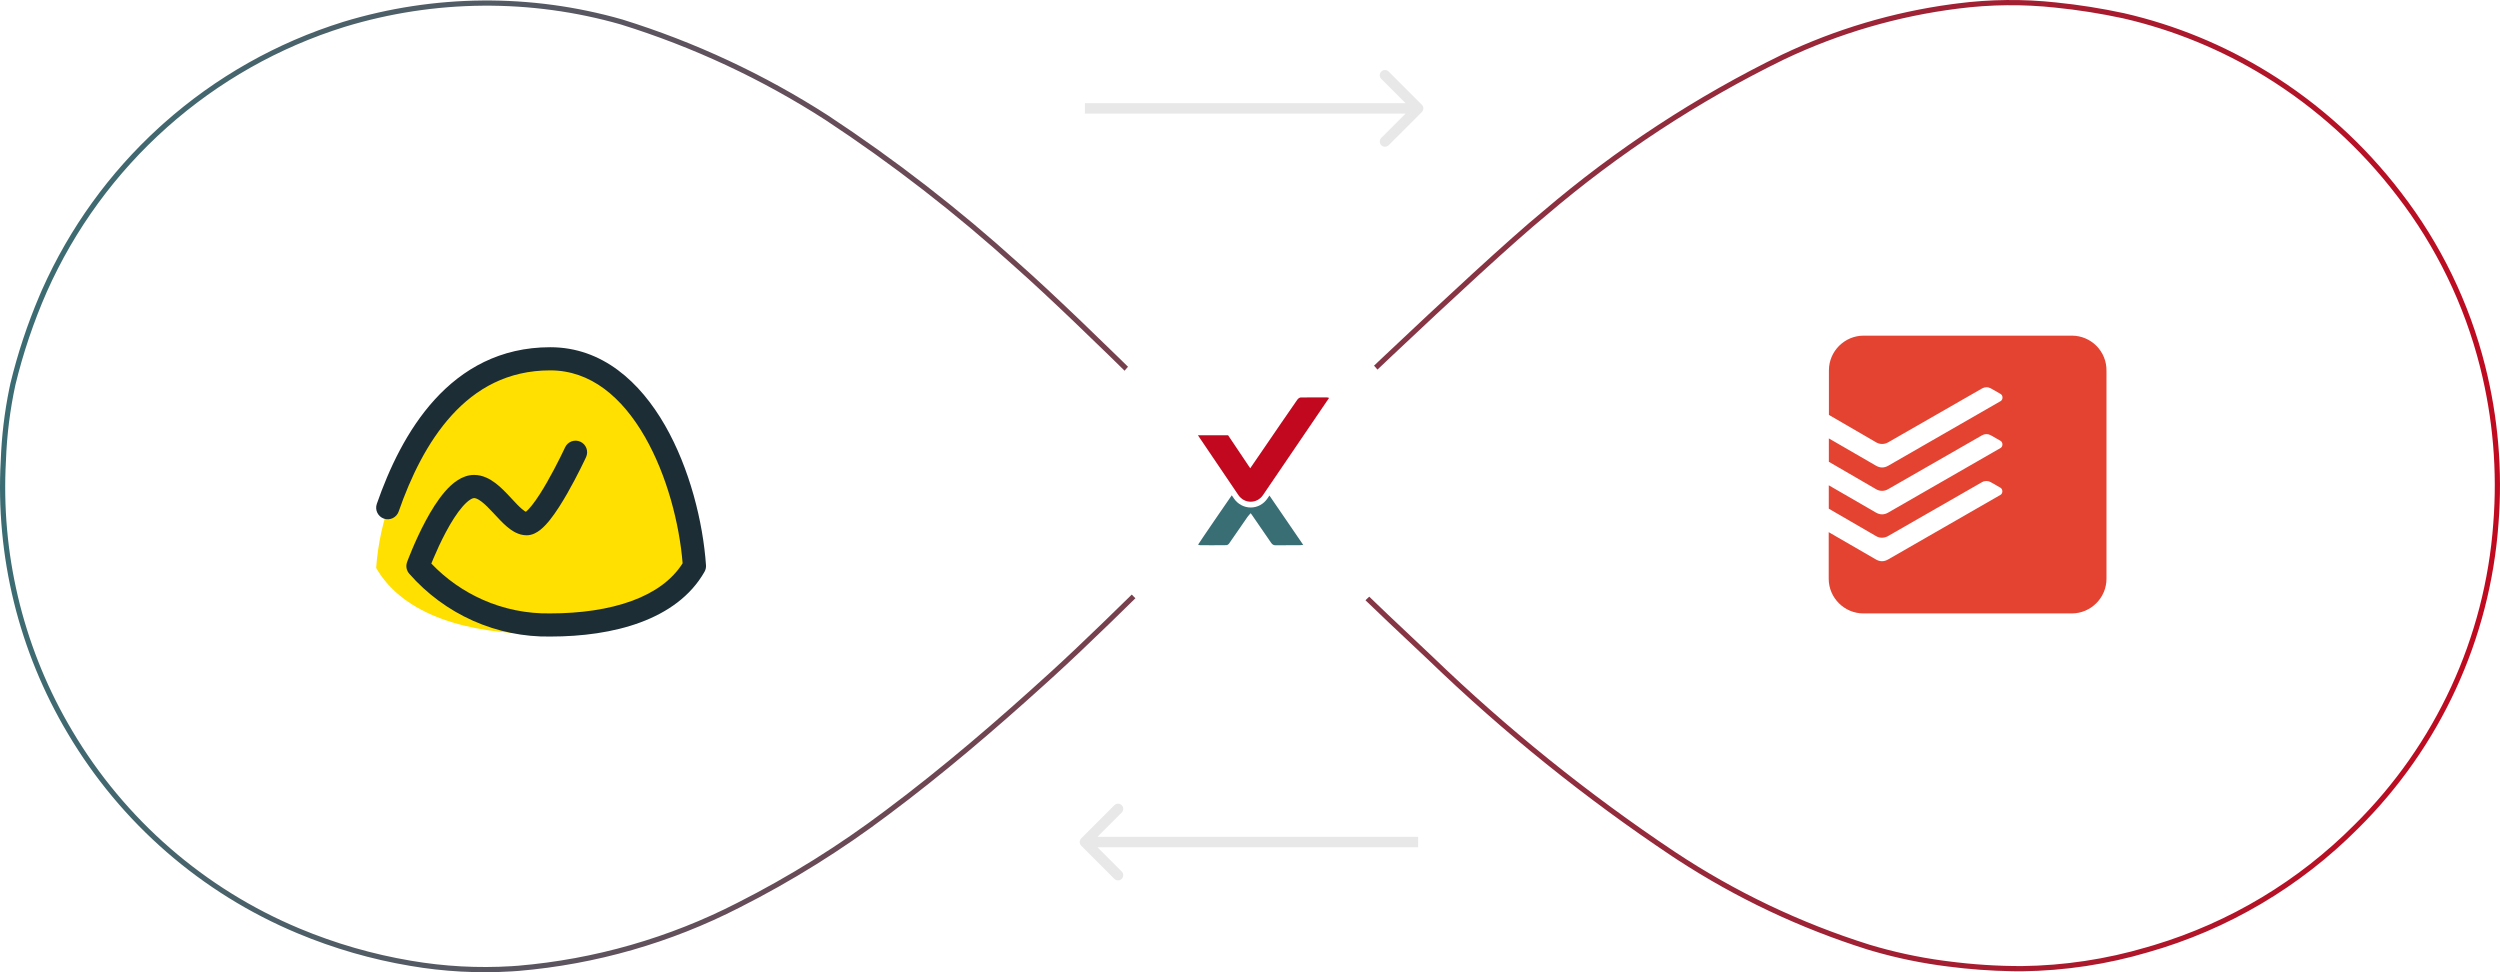
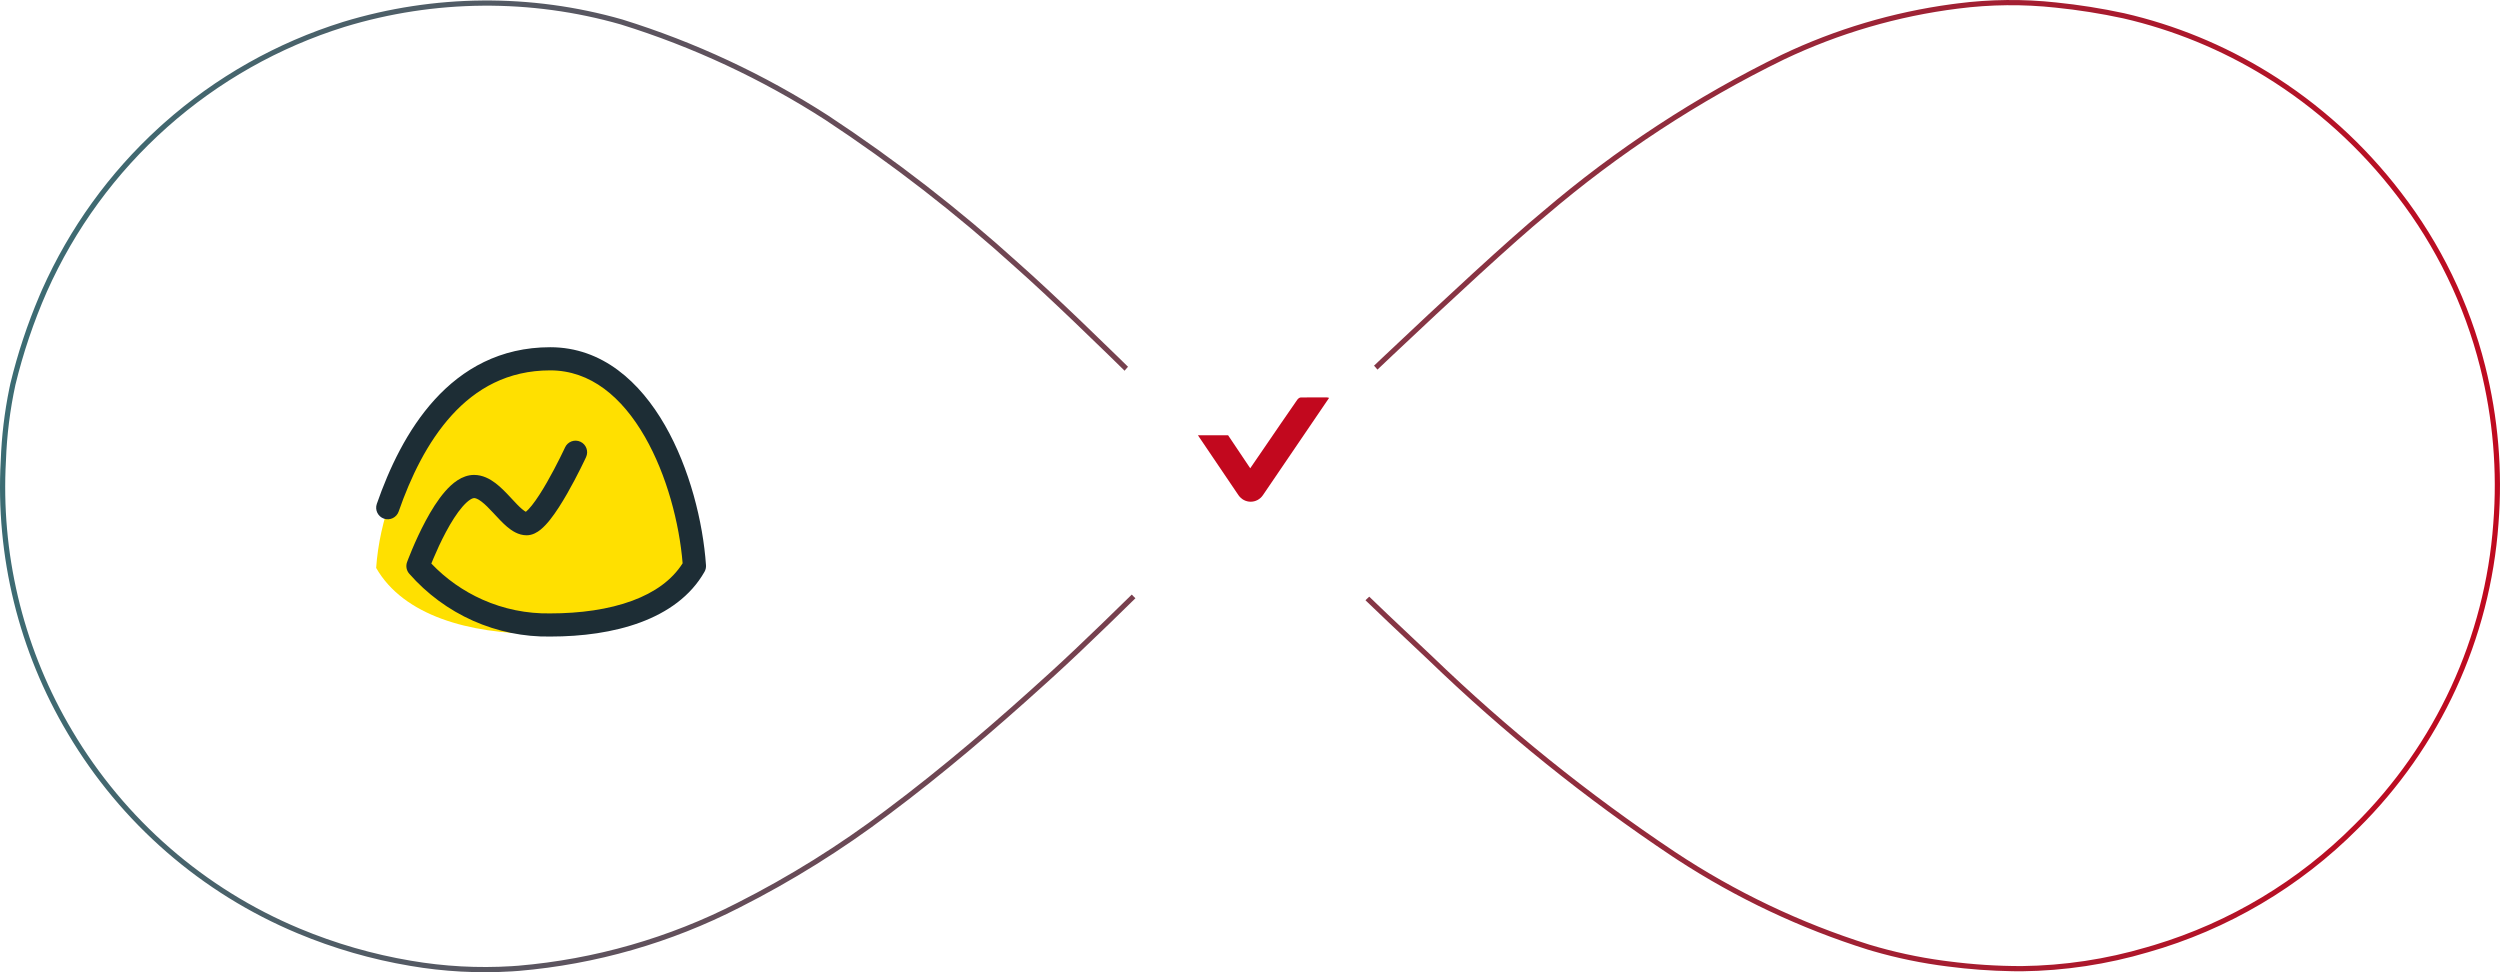
<svg xmlns="http://www.w3.org/2000/svg" width="432" height="168" viewBox="0 0 432 168" fill="none">
-   <path opacity="0.4" d="M186.835 144.868C186.483 145.219 186.483 145.789 186.835 146.14L192.562 151.868C192.914 152.219 193.484 152.219 193.835 151.868C194.187 151.516 194.187 150.947 193.835 150.595L188.744 145.504L193.835 140.413C194.187 140.061 194.187 139.491 193.835 139.14C193.484 138.788 192.914 138.788 192.562 139.14L186.835 144.868ZM245.055 145.504L245.055 144.604L187.471 144.604L187.471 145.504L187.471 146.404L245.055 146.404L245.055 145.504Z" fill="#C5C5C5" />
-   <path opacity="0.4" d="M245.689 19.365C246.04 19.013 246.04 18.444 245.689 18.092L239.961 12.365C239.61 12.013 239.04 12.013 238.688 12.365C238.337 12.716 238.337 13.286 238.688 13.637L243.78 18.729L238.688 23.82C238.337 24.171 238.337 24.741 238.688 25.093C239.04 25.444 239.61 25.444 239.961 25.093L245.689 19.365ZM187.469 18.729L187.469 19.628L245.052 19.628L245.052 18.729L245.052 17.828L187.469 17.828L187.469 18.729Z" fill="#C5C5C5" />
  <path d="M59.299 3.781C75.002 -1.005 91.753 -1.149 107.535 3.367C120.088 7.266 132.055 12.85 143.108 19.966C154.732 27.627 165.75 36.169 176.066 45.519C187.995 56.055 213.491 81.813 215.676 84.065C212.916 86.676 193.219 106.721 182.216 116.748L180.485 118.319C171.82 126.16 162.954 133.744 153.59 140.739C145.489 146.86 136.857 152.244 127.798 156.826C115.909 162.921 102.947 166.639 89.637 167.772L88.461 167.854C82.585 168.217 76.684 167.898 70.879 166.902C64.206 165.779 57.683 163.894 51.438 161.286C34.829 154.36 20.899 142.25 11.723 126.761C3.245 112.543 -0.792 96.113 0.129 79.582C0.277 75.389 0.774 71.217 1.616 67.108L1.789 66.287C3.052 61.075 4.743 55.976 6.843 51.043L7.269 50.059C12.002 39.429 18.878 29.897 27.46 22.057L28.296 21.304C37.268 13.324 47.837 7.35 59.299 3.781ZM338.259 0.592C343.908 -0.135 349.623 -0.192 355.285 0.423C359.24 0.825 363.169 1.447 367.055 2.286C375.857 4.312 384.27 7.761 391.962 12.498C400.807 17.958 408.579 24.992 414.892 33.254C421.748 42.133 426.699 52.334 429.434 63.216C431.682 72.128 432.461 81.348 431.738 90.511C430.289 110.427 421.665 129.141 407.468 143.173C397.408 153.286 384.922 160.645 371.206 164.544C364.117 166.641 356.773 167.749 349.382 167.839L347.767 167.827C343.998 167.768 340.236 167.491 336.498 166.999C332.136 166.455 327.824 165.567 323.603 164.342L322.76 164.093C311.154 160.445 300.101 155.232 289.906 148.597L288.922 147.95C273.91 137.931 259.827 126.584 246.84 114.048C237.798 105.59 228.463 96.56 219.496 87.801L215.677 84.066C221.206 78.606 254.909 46.164 266.626 36.517C279.188 25.789 293.058 16.696 307.904 9.457C317.186 5.044 327.093 2.097 337.272 0.72L338.259 0.592ZM107.279 4.229C91.668 -0.237 75.098 -0.094 59.565 4.64C48.226 8.17 37.77 14.081 28.894 21.976C20.017 29.871 12.925 39.57 8.091 50.425C5.815 55.613 3.999 60.992 2.664 66.499C1.731 70.814 1.184 75.203 1.028 79.614L1.027 79.623V79.632C0.145 95.473 3.865 111.22 11.723 124.976L12.496 126.3L12.497 126.303C21.575 141.625 35.356 153.605 51.786 160.456C57.967 163.037 64.424 164.902 71.028 166.015H71.03C76.768 166.999 82.599 167.315 88.406 166.956L89.567 166.875C102.758 165.751 115.604 162.066 127.387 156.025L127.392 156.023C136.403 151.466 144.99 146.109 153.048 140.021L153.052 140.018C163.008 132.581 172.405 124.471 181.609 116.083C191.99 106.624 209.972 88.381 214.397 84.05C209.856 79.43 186.662 56.078 175.471 46.193L175.462 46.185C165.182 36.869 154.203 28.356 142.621 20.722C131.639 13.652 119.75 8.104 107.279 4.229ZM355.188 1.317C349.596 0.71 343.952 0.766 338.374 1.484H338.37C327.94 2.789 317.785 5.755 308.291 10.27C293.516 17.475 279.713 26.525 267.211 37.201L267.204 37.206L267.198 37.211C255.912 46.503 224.089 77.082 216.963 84.064C226.882 93.773 237.351 103.94 247.454 113.391L247.459 113.396L247.465 113.4C260.413 125.9 274.455 137.212 289.422 147.201C299.816 154.097 311.129 159.494 323.026 163.233C327.187 164.488 331.441 165.411 335.747 165.994L336.609 166.106L336.615 166.107C340.847 166.664 345.112 166.941 349.381 166.938C356.686 166.849 363.944 165.753 370.95 163.681L370.96 163.678L372.228 163.307C385.297 159.364 397.189 152.229 406.829 142.538L406.835 142.533C420.878 128.654 429.408 110.145 430.841 90.445V90.439C431.556 81.374 430.785 72.252 428.561 63.435V63.435C425.856 52.673 420.96 42.585 414.18 33.805L414.177 33.801C407.931 25.626 400.241 18.666 391.489 13.264V13.263C383.884 8.58 375.567 5.169 366.865 3.165V3.166C363.012 2.334 359.116 1.716 355.194 1.317H355.188Z" fill="url(#paint0_linear_1617_4017)" />
  <g filter="url(#filter0_d_1617_4017)">
    <ellipse cx="216.261" cy="81.813" rx="28.792" ry="28.813" fill="white" />
  </g>
-   <path fill-rule="evenodd" clip-rule="evenodd" d="M219.018 86.131C218.341 87.126 217.284 87.697 216.118 87.697C214.964 87.697 213.877 87.108 213.21 86.123C213.096 85.953 212.974 85.773 212.85 85.588C211.194 87.968 209.565 90.369 207.929 92.764C207.635 93.195 207.352 93.633 207.031 94.115C207.193 94.164 207.28 94.213 207.366 94.213C208.882 94.218 210.398 94.225 211.914 94.204C212.074 94.202 212.284 94.068 212.382 93.928C213.446 92.409 214.49 90.875 215.547 89.351C215.707 89.12 215.909 88.919 216.111 88.683C216.211 88.81 216.253 88.859 216.29 88.912C217.409 90.534 218.533 92.154 219.642 93.784C219.847 94.084 220.068 94.232 220.437 94.227C221.823 94.206 223.211 94.22 224.597 94.216C224.766 94.216 224.933 94.185 225.197 94.159C223.221 91.27 221.291 88.45 219.359 85.629L219.018 86.131Z" fill="#396E75" />
  <path fill-rule="evenodd" clip-rule="evenodd" d="M229.667 68.755C229.482 68.712 229.391 68.672 229.299 68.672C228.549 68.67 227.798 68.666 227.047 68.666C226.282 68.666 225.517 68.67 224.752 68.686C224.556 68.69 224.314 68.881 224.182 69.058C223.738 69.655 218.833 76.841 218.412 77.456C217.665 78.548 216.917 79.638 216.039 80.916C214.07 77.989 212.215 75.213 212.215 75.213H207C207 75.213 211.677 82.124 213.991 85.546C214.51 86.313 215.315 86.697 216.118 86.697C216.92 86.697 217.722 86.316 218.242 85.552C222.05 79.953 225.858 74.355 229.666 68.756L229.667 68.755Z" fill="#C2081E" />
-   <path fill-rule="evenodd" clip-rule="evenodd" d="M322.036 58C318.736 58 316.036 60.696 316.036 63.991V71.695C316.036 71.695 323.74 76.165 324.232 76.453C324.856 76.813 325.624 76.799 326.236 76.453C326.752 76.153 342.28 67.251 342.508 67.118C342.735 66.986 342.993 66.915 343.256 66.913C343.52 66.911 343.779 66.978 344.008 67.106C344.332 67.299 345.22 67.801 345.688 68.065C346.156 68.329 346.132 69.07 345.712 69.31C345.292 69.55 327.136 79.987 326.284 80.479C325.588 80.874 324.904 80.885 324.184 80.479C322.984 79.795 318.016 76.919 316.024 75.757V79.795L324.22 84.552C324.844 84.912 325.612 84.9 326.224 84.552C326.74 84.251 342.268 75.35 342.496 75.219C342.723 75.086 342.981 75.015 343.244 75.013C343.508 75.011 343.767 75.078 343.996 75.207C344.32 75.398 345.208 75.901 345.676 76.165C346.144 76.429 346.12 77.17 345.7 77.41L326.272 88.579C325.576 88.975 324.892 88.987 324.172 88.579C322.972 87.897 318.004 85.021 316.012 83.859V87.897L324.208 92.653C324.832 93.013 325.6 93.001 326.212 92.653C326.728 92.353 342.256 83.452 342.484 83.32C342.711 83.187 342.969 83.117 343.232 83.114C343.496 83.112 343.755 83.179 343.984 83.308C344.308 83.5 345.196 84.002 345.664 84.266C346.132 84.529 346.108 85.272 345.688 85.511L326.26 96.677C325.564 97.073 324.88 97.085 324.16 96.677C322.96 95.995 317.992 93.12 316 91.957V100.009C316 103.305 318.7 106 322 106H358C361.3 106 364 103.305 364 100.009V64.063C364.012 63.272 363.866 62.486 363.571 61.752C363.277 61.018 362.84 60.349 362.285 59.785C361.73 59.221 361.069 58.773 360.339 58.467C359.61 58.16 358.827 58.002 358.036 58H322.036V58Z" fill="#E44332" />
  <path d="M93.001 62.48C77.927 62.48 66.117 81.81 65 98.136C69.73 106.41 81.137 109.52 93.001 109.52C104.864 109.52 116.272 106.41 121 98.136C119.882 81.81 108.074 62.48 93.001 62.48" fill="#FFE000" />
  <path fill-rule="evenodd" clip-rule="evenodd" d="M78.069 71.749C73.828 76.409 70.92 82.553 68.889 88.389C68.527 89.432 67.387 89.984 66.343 89.621C65.3 89.258 64.749 88.118 65.112 87.075C67.222 81.01 70.349 74.288 75.111 69.057C79.92 63.774 86.415 60 95.079 60C104.11 60 110.629 66.047 114.902 73.484C119.185 80.94 121.479 90.2 121.996 97.678C122.023 98.07 121.934 98.462 121.739 98.804C119.338 103.031 115.319 105.826 110.65 107.556C105.991 109.281 100.566 109.995 95.095 109.996C90.5 110.069 85.945 109.137 81.739 107.264C77.528 105.389 73.768 102.615 70.716 99.134C70.234 98.585 70.09 97.816 70.341 97.129L72.22 97.816C70.341 97.129 70.341 97.13 70.341 97.129L70.343 97.125L70.346 97.115L70.359 97.081C70.37 97.052 70.385 97.01 70.406 96.957C70.446 96.85 70.505 96.695 70.581 96.5C70.733 96.11 70.954 95.557 71.233 94.894C71.791 93.573 72.59 91.797 73.548 90.009C74.496 88.238 75.644 86.368 76.918 84.911C78.101 83.557 79.803 82.08 81.898 82.065L81.912 82.065C83.402 82.065 84.654 82.757 85.604 83.474C86.561 84.196 87.442 85.124 88.182 85.918C88.267 86.01 88.351 86.099 88.432 86.187C89.111 86.917 89.667 87.515 90.201 87.967C90.521 88.239 90.737 88.371 90.866 88.436C90.876 88.428 90.887 88.42 90.898 88.411C91.155 88.203 91.499 87.847 91.916 87.323C92.743 86.283 93.656 84.842 94.524 83.328C95.384 81.828 96.165 80.321 96.733 79.183C97.016 78.616 97.245 78.144 97.402 77.815C97.481 77.65 97.542 77.522 97.582 77.435L97.628 77.338L97.639 77.314L97.642 77.308C97.642 77.307 97.642 77.308 97.642 77.308C98.106 76.305 99.294 75.868 100.297 76.332C101.299 76.795 101.736 77.984 101.273 78.986L99.457 78.147C101.273 78.986 101.273 78.986 101.273 78.986L101.267 78.998L101.254 79.027L101.203 79.136C101.158 79.23 101.094 79.367 101.011 79.54C100.845 79.887 100.606 80.38 100.311 80.97C99.723 82.149 98.905 83.729 97.994 85.317C97.091 86.891 96.061 88.538 95.046 89.814C94.542 90.447 93.989 91.056 93.409 91.524C92.885 91.947 92.044 92.498 91.002 92.498C89.566 92.498 88.399 91.683 87.615 91.019C86.885 90.401 86.153 89.611 85.506 88.915C85.421 88.823 85.338 88.733 85.256 88.645C84.497 87.832 83.835 87.151 83.194 86.667C82.553 86.183 82.153 86.068 81.92 86.065C81.67 86.071 80.993 86.326 79.929 87.543C78.947 88.668 77.964 90.234 77.074 91.897C76.194 93.541 75.447 95.198 74.919 96.45C74.772 96.796 74.644 97.11 74.534 97.382C77.051 100.018 80.05 102.134 83.366 103.61C87.046 105.249 91.03 106.063 95.046 105.996L95.079 105.996C100.247 105.996 105.175 105.318 109.26 103.805C113.12 102.375 116.12 100.244 117.958 97.334C117.394 90.451 115.244 82.109 111.433 75.476C107.496 68.623 102.054 64 95.079 64C87.737 64 82.263 67.142 78.069 71.749Z" fill="#1D2D35" />
  <defs>
    <filter id="filter0_d_1617_4017" x="183.869" y="50.3" width="64.786" height="64.825" filterUnits="userSpaceOnUse" color-interpolation-filters="sRGB">
      <feFlood flood-opacity="0" result="BackgroundImageFix" />
      <feColorMatrix in="SourceAlpha" type="matrix" values="0 0 0 0 0 0 0 0 0 0 0 0 0 0 0 0 0 0 127 0" result="hardAlpha" />
      <feOffset dy="0.9" />
      <feGaussianBlur stdDeviation="1.8" />
      <feColorMatrix type="matrix" values="0 0 0 0 0.224 0 0 0 0 0.431 0 0 0 0 0.459 0 0 0 0.1 0" />
      <feBlend mode="normal" in2="BackgroundImageFix" result="effect1_dropShadow_1617_4017" />
      <feBlend mode="normal" in="SourceGraphic" in2="effect1_dropShadow_1617_4017" result="shape" />
    </filter>
    <linearGradient id="paint0_linear_1617_4017" x1="431.999" y1="167.999" x2="-12.688" y2="121.599" gradientUnits="userSpaceOnUse">
      <stop stop-color="#C2081E" />
      <stop offset="1" stop-color="#396E75" />
    </linearGradient>
  </defs>
</svg>